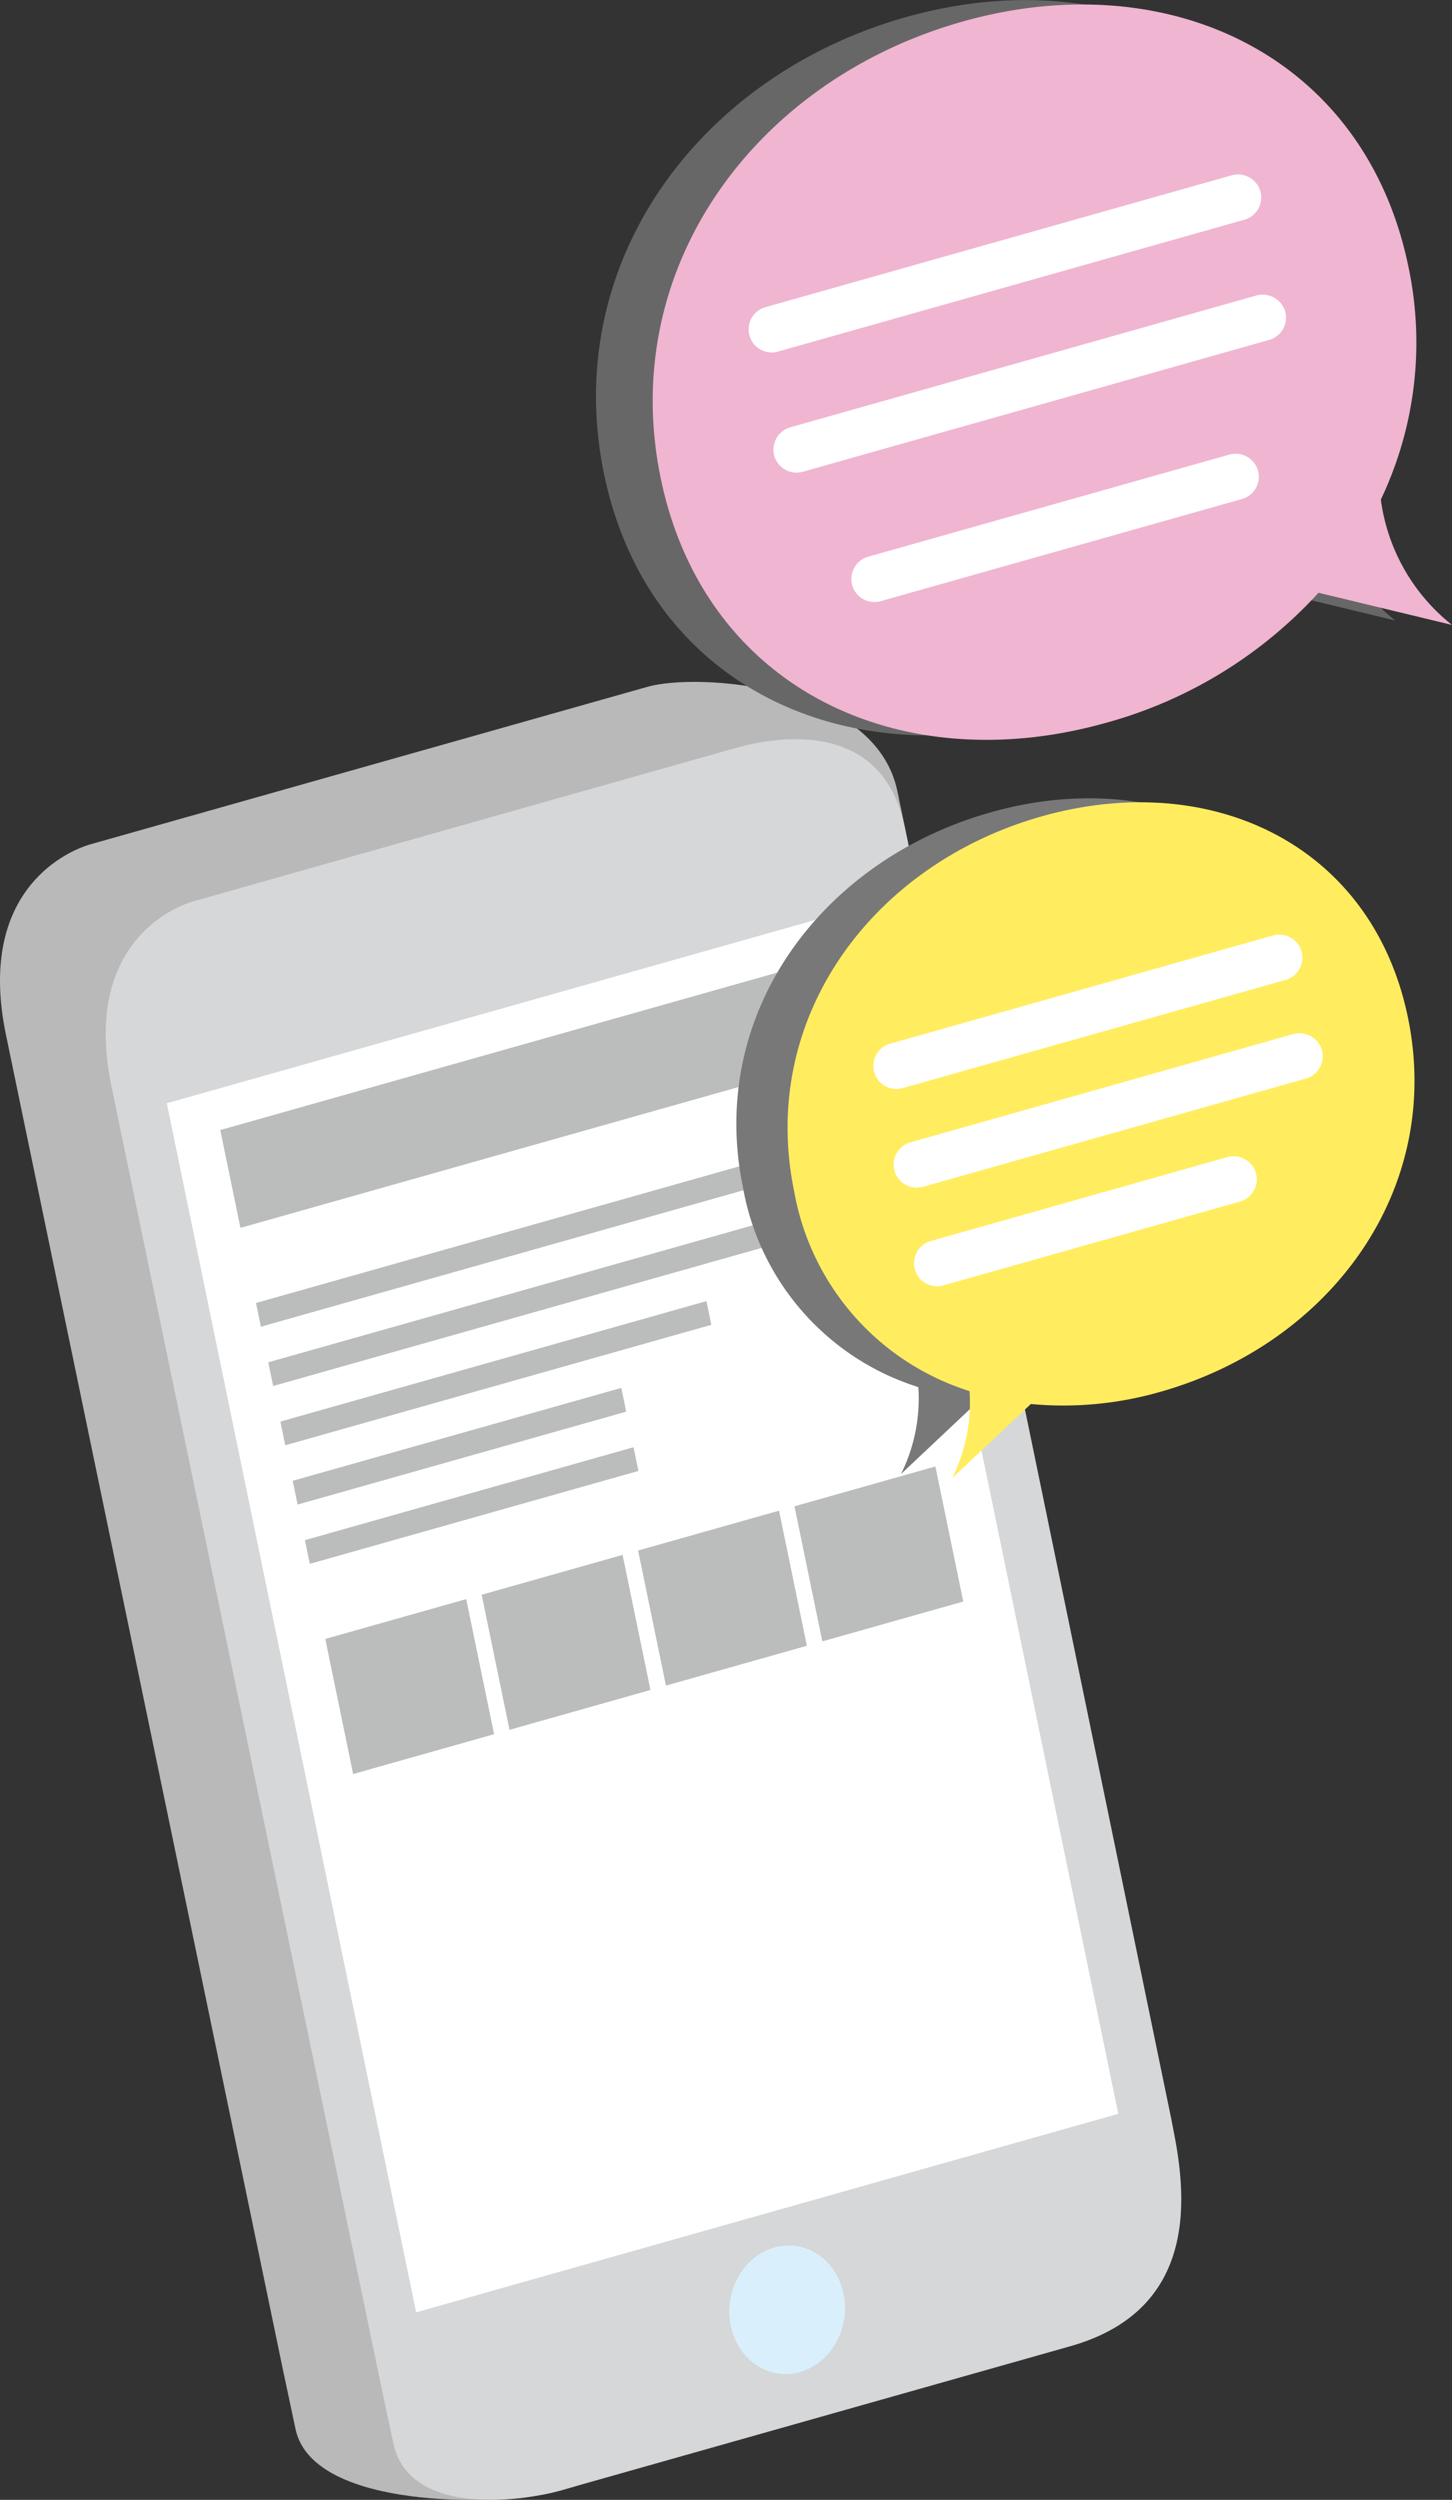
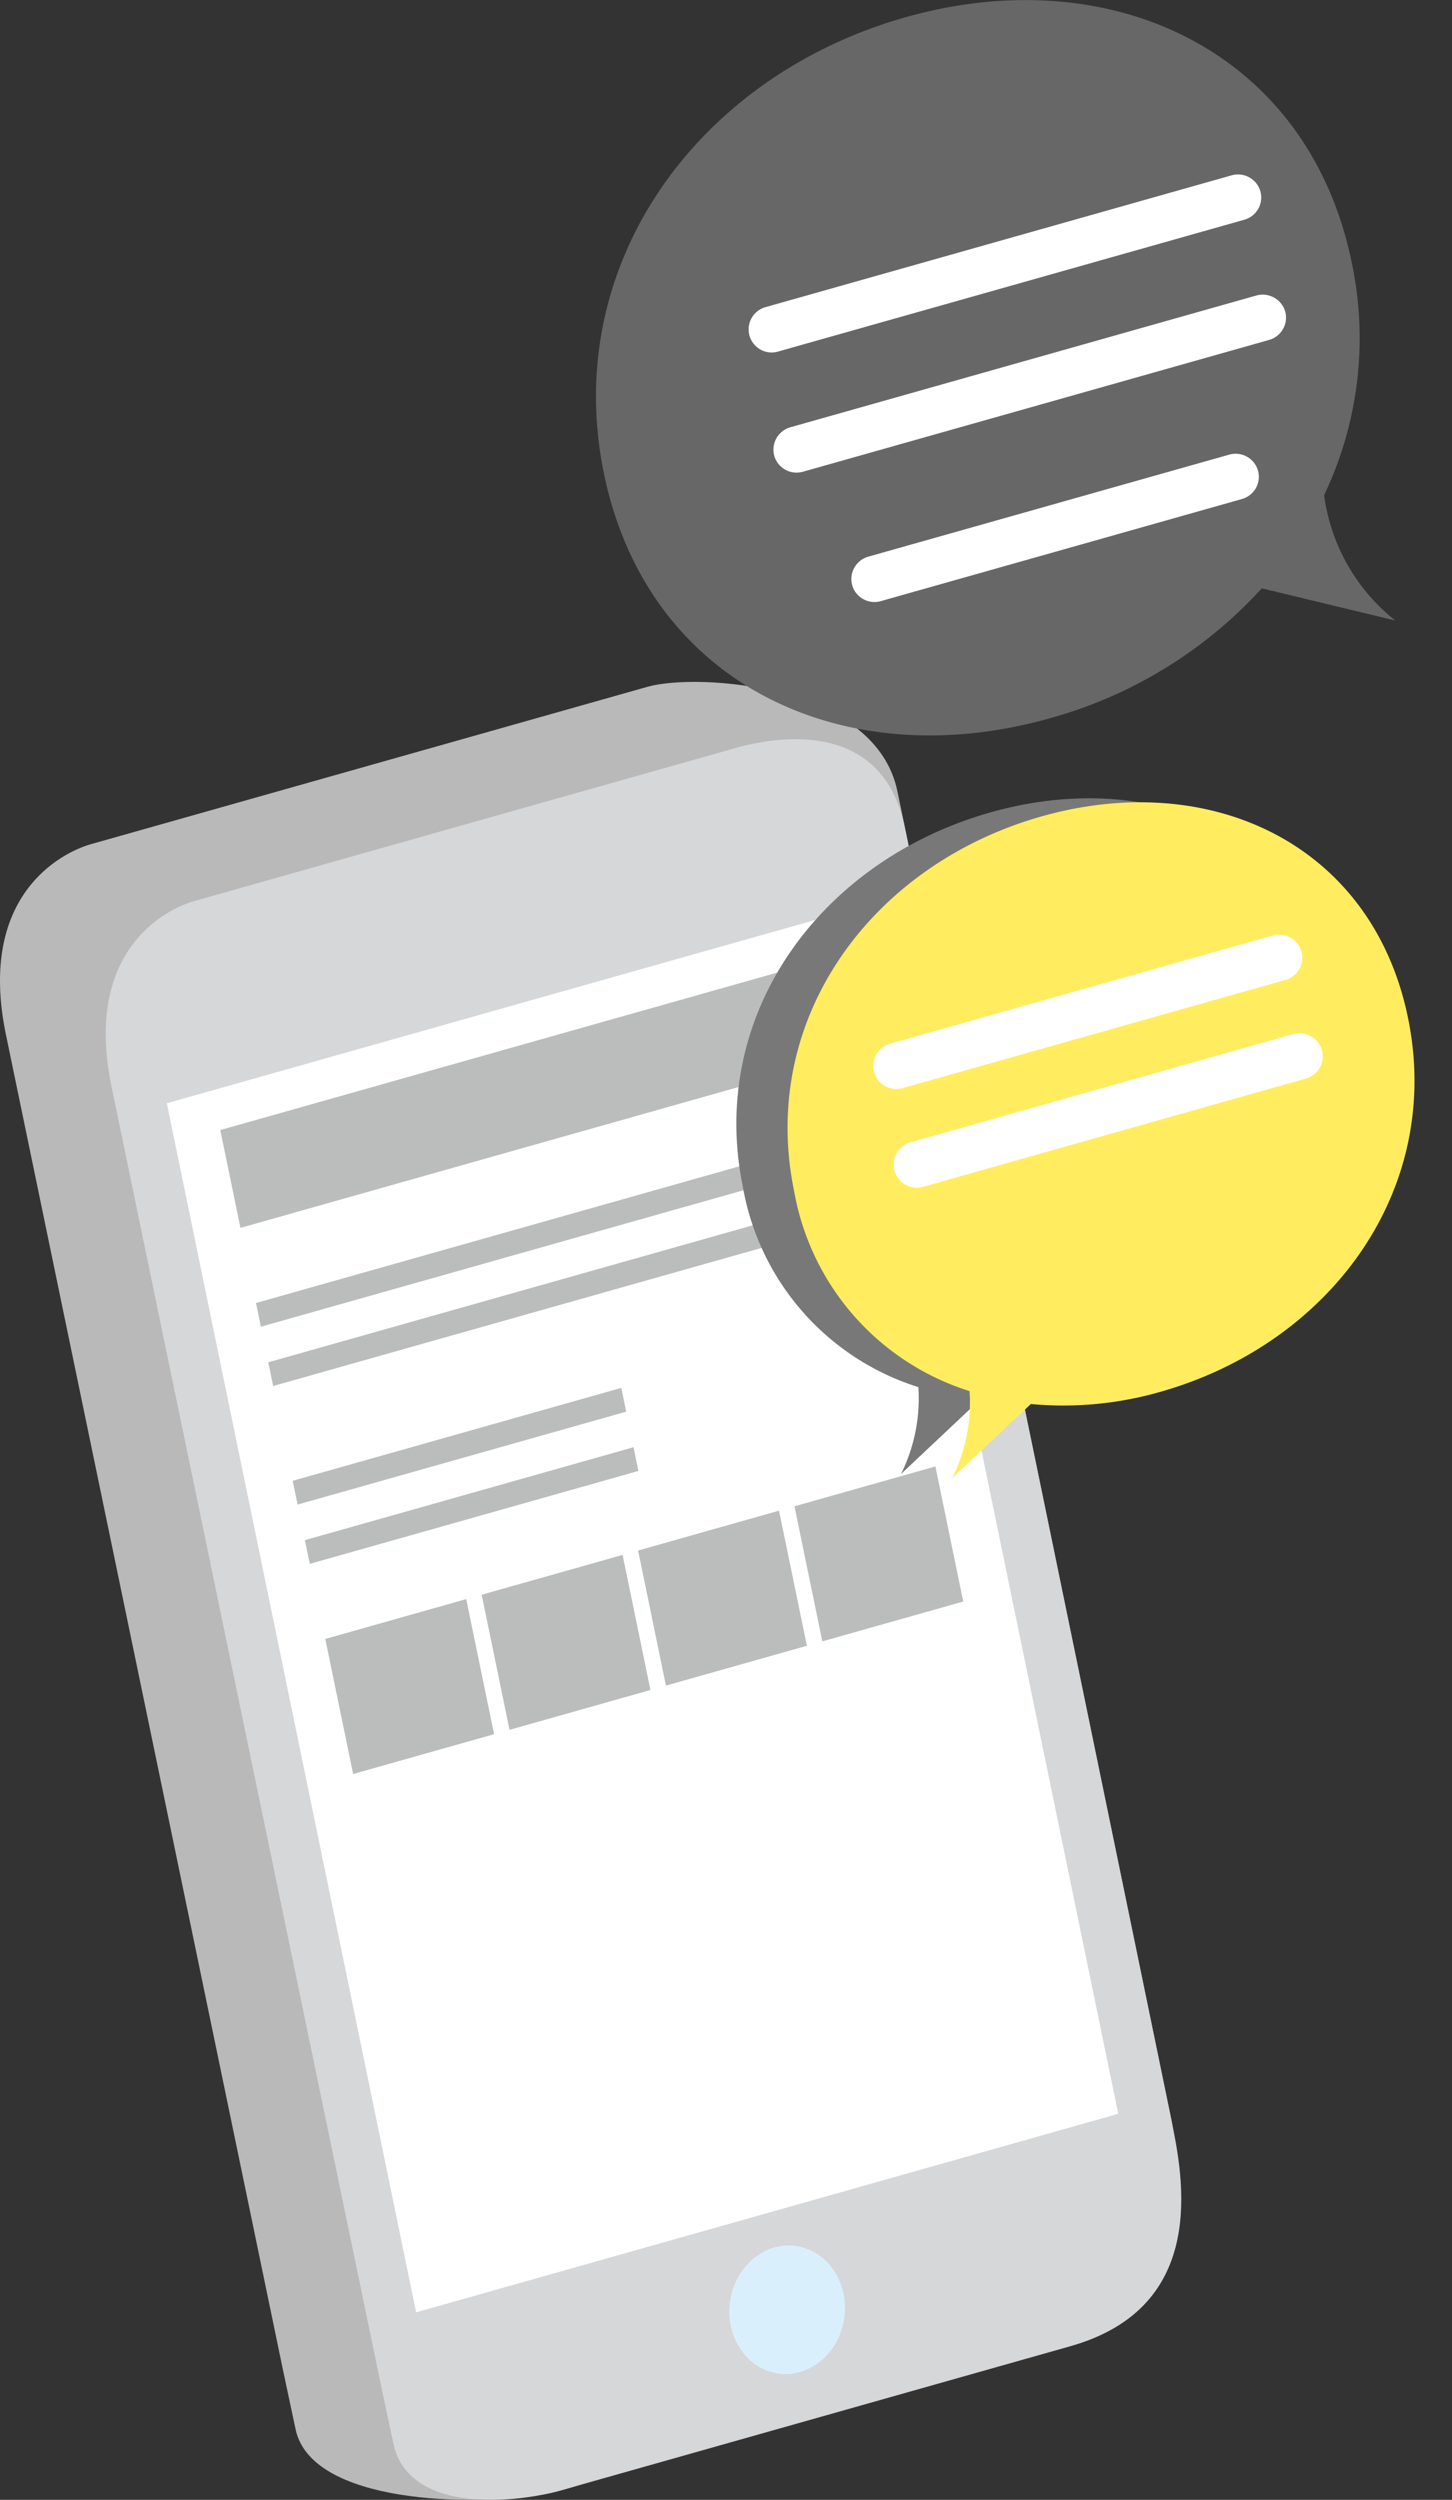
<svg xmlns="http://www.w3.org/2000/svg" width="93.521" height="160.996" viewBox="0 0 93.521 160.996">
  <rect x="0" y="0" width="93.521" height="160.996" fill="#333333" stroke="none" />
  <g id="グループ_3123" data-name="グループ 3123" transform="translate(92.863 -732.247)">
    <g id="グループ_3106" data-name="グループ 3106" transform="translate(-92.863 776.161)">
      <g id="グループ_3092" data-name="グループ 3092">
        <path id="パス_3529" data-name="パス 3529" d="M-74.656,854.026c-.464-2.257-15.986-77-17.829-85.927s3.546-11.7,5.492-12.25l10.24-2.895,25.6-7.238c3.225-.911,14.664-.18,16.093,6.738l17.636,85.513c.791,3.826-2.364,10.955-11.579,13.562s-24.093,9.753-28.734,10.578c-4.534.808-15.088.685-16.093-4.194Z" transform="translate(92.863 -745.4)" fill="#b9b9ba" />
      </g>
      <g id="グループ_3093" data-name="グループ 3093" transform="translate(6.808 3.691)">
        <path id="パス_3530" data-name="パス 3530" d="M-73.111,852.435c-.454-2.2-15.552-74.9-17.345-83.59s3.452-11.382,5.342-11.916l9.963-2.818,24.9-7.038c3.138-.888,9.506-1.626,10.895,5.1l17.158,83.19c.768,3.723,2.461,12.106-6.5,14.641l-32.874,9.3c-2.541.718-9.756,1.663-10.734-3.082Z" transform="translate(90.824 -746.505)" fill="#d6d7d8" />
      </g>
      <g id="グループ_3094" data-name="グループ 3094" transform="translate(10.743 14.353)">
        <path id="パス_3531" data-name="パス 3531" d="M-28.363,827.565-73.586,840.35l-16.059-77.866L-44.422,749.7Z" transform="translate(89.646 -749.698)" fill="#fff" />
      </g>
      <g id="グループ_3095" data-name="グループ 3095" transform="translate(46.492 100.263)">
        <ellipse id="楕円形_493" data-name="楕円形 493" cx="4.145" cy="3.718" rx="4.145" ry="3.718" transform="matrix(0.125, -0.992, 0.992, 0.125, 0, 8.225)" fill="#d9f0fc" />
      </g>
      <g id="グループ_3096" data-name="グループ 3096" transform="translate(14.191 17.754)">
        <path id="パス_3532" data-name="パス 3532" d="M-48.017,757.017l-39.3,11.11-1.3-6.3,39.3-11.11Z" transform="translate(88.613 -750.717)" fill="#bbbcbc" />
      </g>
      <g id="グループ_3097" data-name="グループ 3097" transform="translate(20.951 59.073)">
        <path id="パス_3533" data-name="パス 3533" d="M-75.716,771.792l-9.078,2.566-1.794-8.7,9.078-2.567Z" transform="translate(86.588 -763.093)" fill="#bbbcbc" />
      </g>
      <g id="グループ_3098" data-name="グループ 3098" transform="translate(31.024 56.226)">
        <path id="パス_3534" data-name="パス 3534" d="M-72.7,770.939l-9.078,2.566-1.794-8.7,9.078-2.566Z" transform="translate(83.571 -762.24)" fill="#bbbcbc" />
      </g>
      <g id="グループ_3099" data-name="グループ 3099" transform="translate(41.097 53.378)">
        <path id="パス_3535" data-name="パス 3535" d="M-69.682,770.086l-9.078,2.566-1.794-8.7,9.078-2.566Z" transform="translate(80.555 -761.387)" fill="#bbbcbc" />
      </g>
      <g id="グループ_3100" data-name="グループ 3100" transform="translate(51.17 50.53)">
        <path id="パス_3536" data-name="パス 3536" d="M-66.666,769.233l-9.078,2.566-1.794-8.7,9.078-2.566Z" transform="translate(77.538 -760.534)" fill="#bbbcbc" />
      </g>
      <g id="グループ_3101" data-name="グループ 3101" transform="translate(16.488 30.652)">
        <path id="パス_3537" data-name="パス 3537" d="M-54.539,756.107l-33.071,9.35-.315-1.527,33.071-9.35Z" transform="translate(87.925 -754.58)" fill="#bbbcbc" />
      </g>
      <g id="グループ_3102" data-name="グループ 3102" transform="translate(17.276 34.471)">
        <path id="パス_3538" data-name="パス 3538" d="M-54.3,757.251l-33.071,9.35-.315-1.527,33.071-9.35Z" transform="translate(87.689 -755.724)" fill="#bbbcbc" />
      </g>
      <g id="グループ_3103" data-name="グループ 3103" transform="translate(18.063 39.88)">
-         <path id="パス_3539" data-name="パス 3539" d="M-59.7,758.871l-27.443,7.759-.315-1.527,27.443-7.759Z" transform="translate(87.453 -757.344)" fill="#bbbcbc" />
-       </g>
+         </g>
      <g id="グループ_3104" data-name="グループ 3104" transform="translate(18.851 45.472)">
        <path id="パス_3540" data-name="パス 3540" d="M-65.735,760.547-86.9,766.531-87.217,765l21.167-5.984Z" transform="translate(87.217 -759.019)" fill="#bbbcbc" />
      </g>
      <g id="グループ_3105" data-name="グループ 3105" transform="translate(19.638 49.291)">
        <path id="パス_3541" data-name="パス 3541" d="M-65.5,761.69l-21.167,5.984-.315-1.527,21.167-5.984Z" transform="translate(86.982 -760.163)" fill="#bbbcbc" />
      </g>
    </g>
    <g id="グループ_3114" data-name="グループ 3114" transform="translate(-45.436 783.659)">
      <g id="グループ_3108" data-name="グループ 3108">
        <g id="グループ_3107" data-name="グループ 3107">
          <path id="パス_3542" data-name="パス 3542" d="M-38.7,761.507c-2.3-11.141-12.674-16.04-23.592-12.954s-18.24,12.991-15.943,24.133a16.487,16.487,0,0,0,11.3,12.881,10.952,10.952,0,0,1-1.119,5.6c1.536-1.449,3.459-3.259,5.065-4.771a22.6,22.6,0,0,0,8.344-.784C-43.733,782.528-36.4,772.649-38.7,761.507Z" transform="translate(78.658 -747.645)" fill="#787879" />
        </g>
      </g>
      <g id="グループ_3110" data-name="グループ 3110" transform="translate(3.299 0.257)">
        <g id="グループ_3109" data-name="グループ 3109">
          <path id="パス_3543" data-name="パス 3543" d="M-37.713,761.584c-2.3-11.142-12.674-16.04-23.592-12.954s-18.24,12.991-15.943,24.13a16.492,16.492,0,0,0,11.3,12.884,10.934,10.934,0,0,1-1.119,5.6L-62,786.475a22.577,22.577,0,0,0,8.34-.785C-42.745,782.605-35.416,772.722-37.713,761.584Z" transform="translate(77.67 -747.722)" fill="#ffed5f" />
        </g>
      </g>
      <g id="グループ_3111" data-name="グループ 3111" transform="translate(8.821 8.783)">
        <path id="パス_3544" data-name="パス 3544" d="M-74.529,760.216a1.489,1.489,0,0,1-1.432-1.082,1.49,1.49,0,0,1,1.028-1.836l24.66-6.971a1.5,1.5,0,0,1,1.836,1.028,1.486,1.486,0,0,1-1.025,1.833l-24.664,6.971A1.522,1.522,0,0,1-74.529,760.216Z" transform="translate(76.017 -750.276)" fill="#fff" />
      </g>
      <g id="グループ_3112" data-name="グループ 3112" transform="translate(10.132 15.134)">
        <path id="パス_3545" data-name="パス 3545" d="M-74.138,762.12a1.485,1.485,0,0,1-1.429-1.082,1.491,1.491,0,0,1,1.025-1.836l24.664-6.975a1.511,1.511,0,0,1,1.836,1.028,1.494,1.494,0,0,1-1.028,1.837l-24.664,6.975A1.676,1.676,0,0,1-74.138,762.12Z" transform="translate(75.624 -752.178)" fill="#fff" />
      </g>
      <g id="グループ_3113" data-name="グループ 3113" transform="translate(11.442 23.057)">
-         <path id="パス_3546" data-name="パス 3546" d="M-73.744,762.924a1.492,1.492,0,0,1-1.432-1.085,1.491,1.491,0,0,1,1.028-1.833L-55.04,754.6a1.506,1.506,0,0,1,1.833,1.029,1.491,1.491,0,0,1-1.025,1.836l-19.108,5.4A1.537,1.537,0,0,1-73.744,762.924Z" transform="translate(75.231 -754.551)" fill="#fff" />
-       </g>
+         </g>
    </g>
    <g id="グループ_3122" data-name="グループ 3122" transform="translate(-54.476 732.247)">
      <g id="グループ_3116" data-name="グループ 3116">
        <g id="グループ_3115" data-name="グループ 3115">
          <path id="パス_3547" data-name="パス 3547" d="M-29.885,772.21a12.387,12.387,0,0,1-4.584-8.073,23.509,23.509,0,0,0,1.776-15c-2.8-13.572-15.439-19.538-28.737-15.779s-22.22,15.823-19.422,29.395,15.432,19.509,28.73,15.749a28.842,28.842,0,0,0,13.639-8.364C-35.881,770.764-32.516,771.575-29.885,772.21Z" transform="translate(81.366 -732.247)" fill="#686768" />
        </g>
      </g>
      <g id="グループ_3118" data-name="グループ 3118" transform="translate(3.653 0.284)">
        <g id="グループ_3117" data-name="グループ 3117">
-           <path id="パス_3548" data-name="パス 3548" d="M-28.791,772.295a12.388,12.388,0,0,1-4.584-8.073,23.509,23.509,0,0,0,1.776-15c-2.8-13.572-15.439-19.539-28.737-15.779s-22.22,15.823-19.422,29.395,15.432,19.509,28.73,15.749a28.846,28.846,0,0,0,13.639-8.364C-34.787,770.849-31.422,771.66-28.791,772.295Z" transform="translate(80.272 -732.332)" fill="#f0b5d1" />
-         </g>
+           </g>
      </g>
      <g id="グループ_3119" data-name="グループ 3119" transform="translate(9.83 11.237)">
        <path id="パス_3549" data-name="パス 3549" d="M-76.933,747.076a1.487,1.487,0,0,1-1.432-1.082,1.489,1.489,0,0,1,1.025-1.837l30.043-8.494a1.5,1.5,0,0,1,1.836,1.028,1.487,1.487,0,0,1-1.025,1.833l-30.043,8.494A1.536,1.536,0,0,1-76.933,747.076Z" transform="translate(78.422 -735.612)" fill="#fff" />
      </g>
      <g id="グループ_3120" data-name="グループ 3120" transform="translate(11.427 18.976)">
        <path id="パス_3550" data-name="パス 3550" d="M-76.456,749.392a1.493,1.493,0,0,1-1.432-1.082,1.5,1.5,0,0,1,1.028-1.836l30.043-8.494a1.514,1.514,0,0,1,1.836,1.028,1.493,1.493,0,0,1-1.028,1.836l-30.043,8.494A1.664,1.664,0,0,1-76.456,749.392Z" transform="translate(77.943 -737.93)" fill="#fff" />
      </g>
      <g id="グループ_3121" data-name="グループ 3121" transform="translate(16.445 29.226)">
        <path id="パス_3551" data-name="パス 3551" d="M-74.953,750.545a1.492,1.492,0,0,1-1.432-1.082,1.5,1.5,0,0,1,1.028-1.836l23.275-6.578a1.5,1.5,0,0,1,1.833,1.025,1.488,1.488,0,0,1-1.025,1.836l-23.275,6.581A1.521,1.521,0,0,1-74.953,750.545Z" transform="translate(76.44 -741)" fill="#fff" />
      </g>
    </g>
  </g>
</svg>